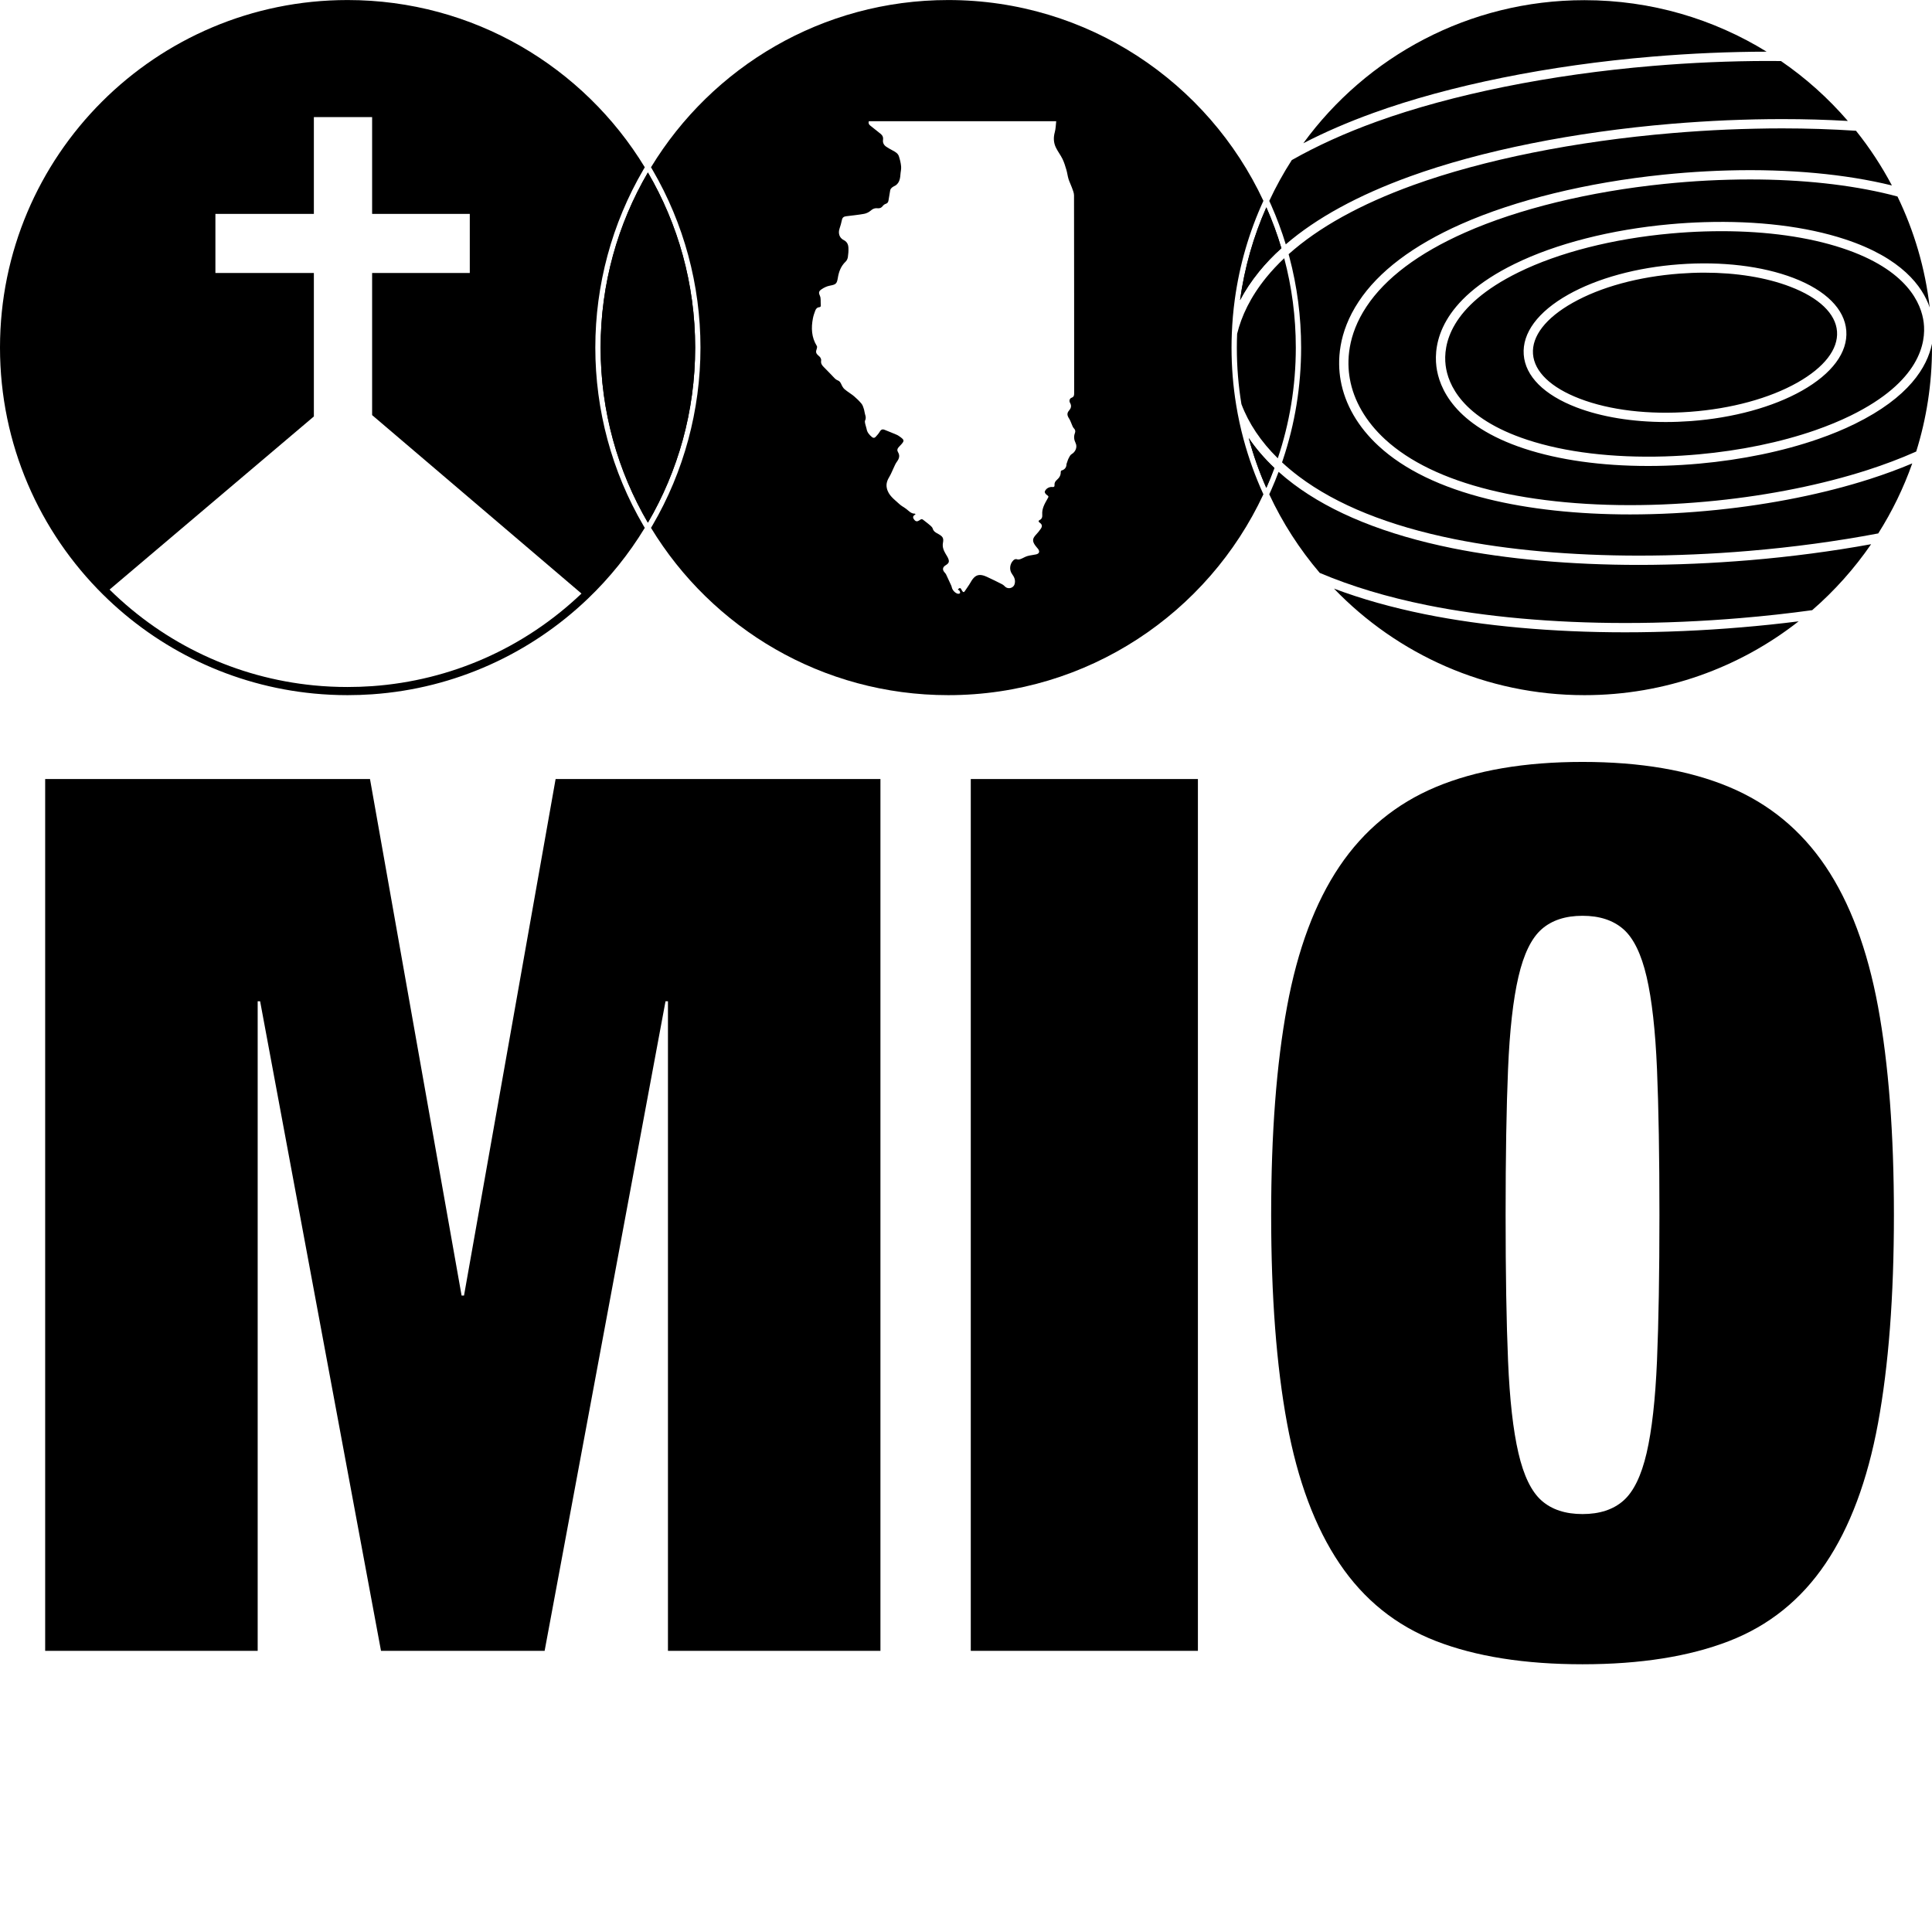
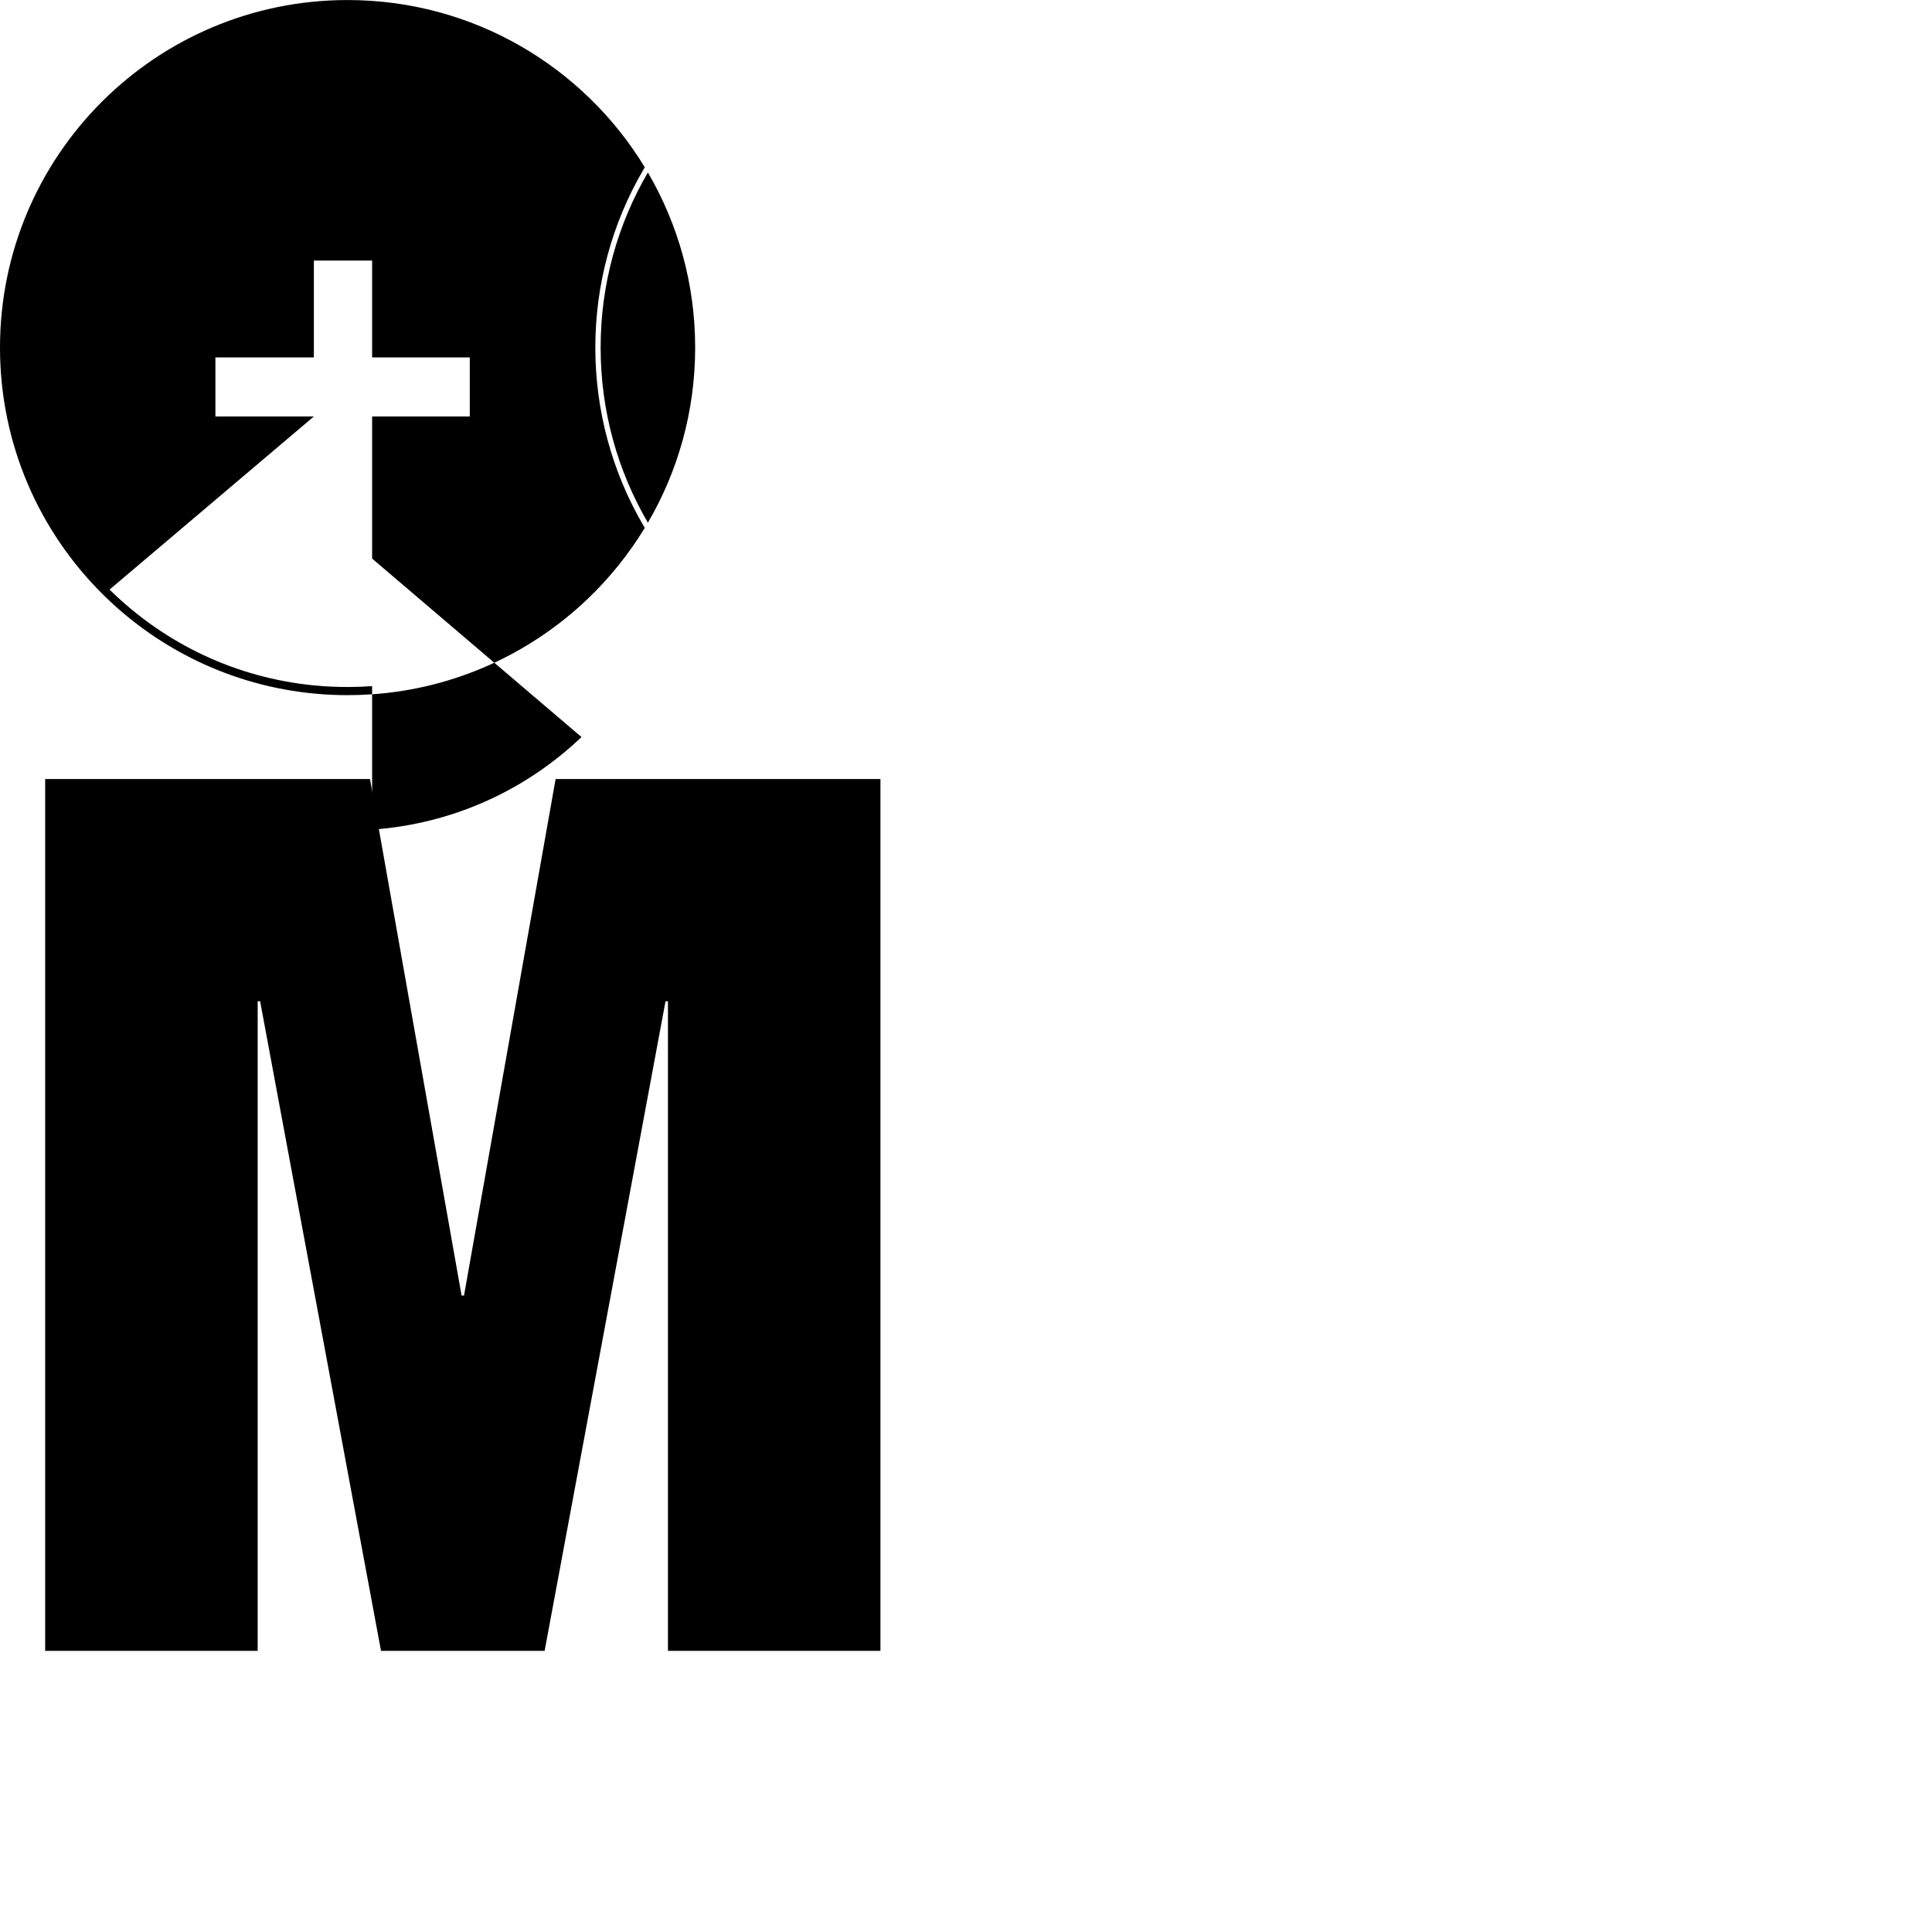
<svg xmlns="http://www.w3.org/2000/svg" id="Layer_1" width="10.11in" height="10.09in" viewBox="0 0 727.96 726.49">
-   <path d="m244.12,64.98c-11.32,19.37-17.81,41.92-17.81,65.98s6.49,46.61,17.81,65.98c11.32-19.37,17.81-41.92,17.81-65.98s-6.49-46.61-17.81-65.98Zm233.03,13.13c-4.84,10.95-8.22,22.69-9.91,34.98,1.85-3.52,4.2-7.12,7.17-10.78,2.47-3.04,5.27-5.98,8.41-8.8-1.57-5.28-3.47-10.42-5.67-15.4Zm-233.03-13.13c-11.32,19.37-17.81,41.92-17.81,65.98s6.49,46.61,17.81,65.98c11.32-19.37,17.81-41.92,17.81-65.98s-6.49-46.61-17.81-65.98Zm0,0c-11.32,19.37-17.81,41.92-17.81,65.98s6.49,46.61,17.81,65.98c11.32-19.37,17.81-41.92,17.81-65.98s-6.49-46.61-17.81-65.98Zm0,0c-11.32,19.37-17.81,41.92-17.81,65.98s6.49,46.61,17.81,65.98c11.32-19.37,17.81-41.92,17.81-65.98s-6.49-46.61-17.81-65.98Zm0,0c-11.32,19.37-17.81,41.92-17.81,65.98s6.49,46.61,17.81,65.98c11.32-19.37,17.81-41.92,17.81-65.98s-6.49-46.61-17.81-65.98Zm0,0c-11.32,19.37-17.81,41.92-17.81,65.98s6.49,46.61,17.81,65.98c11.32-19.37,17.81-41.92,17.81-65.98s-6.49-46.61-17.81-65.98Zm221.66,87.62c-1.16-7.08-1.75-14.35-1.75-21.61,0-1.77.04-3.55.11-5.29.16-4.31.54-8.64,1.12-12.88,1.78-12.98,5.39-25.42,10.78-37.15C455.19,30.98,409.85,0,357.28,0c-47.45,0-89.01,25.23-111.99,63.02.19.31.37.63.56.95,11.83,20.24,18.08,43.41,18.08,66.99s-6.25,46.75-18.08,66.99c-.18.31-.37.63-.56.94,22.97,37.79,64.53,63.04,111.99,63.04,52.58,0,97.92-30.98,118.76-75.68h0c-3.06-6.69-5.56-13.62-7.46-20.68-1.15-4.24-2.09-8.61-2.8-12.97Zm-61.99,18.51c-.52.29-.85.99-1.14,1.57-.31.59-.47,1.25-.7,1.88-.02.06-.09.11-.09.17,0,1.34-.61,2.21-1.94,2.57-.13.03-.26.37-.25.56.06,1.25-.56,2.17-1.43,2.94-.6.53-.97,1.1-.91,1.92.04.47-.06.79-.59.79-.05,0-.11,0-.17-.01-.1-.01-.2-.02-.31-.02-1.13,0-2.23.7-2.6,1.76-.09.28.28.87.6,1.11,1,.75.94.66.33,1.74-1,1.78-2.04,3.57-1.88,5.75.06.85-.04,1.67-1,2.11-.44.21-.53.59,0,.96.94.64,1.11,1.33.48,2.28-.53.8-1.16,1.55-1.81,2.25-1.39,1.49-1.49,2.43-.3,4.1.31.45.71.84,1.04,1.27.75.99.48,1.81-.74,2.08-1.07.24-2.18.32-3.23.62-.87.25-1.66.77-2.51,1.1-.29.11-.65.22-.96.22-.12,0-.22-.02-.32-.05-.2-.07-.38-.11-.55-.11-.39,0-.71.2-1.02.5-1.34,1.32-1.58,3.57-.47,5.09.86,1.17,1.41,2.37.96,3.86-.28.95-1.19,1.5-2.1,1.5-.54,0-1.08-.19-1.5-.61-.31-.31-.65-.64-1.04-.84-1.93-.97-3.85-1.94-5.81-2.83-1-.46-1.84-.69-2.58-.69-1.44,0-2.48.89-3.54,2.78-.66,1.16-1.48,2.24-2.22,3.37-.14.21-.27.3-.4.3-.15,0-.29-.11-.43-.3-.13-.18-.27-.36-.36-.57-.18-.42-.38-.64-.63-.64-.22,0-.48.18-.78.56.23.16.52.27.65.47.15.25.29.63.2.85-.06.15-.41.27-.66.27-.05,0-.09,0-.12-.01-1.07-.2-2.15-1.43-2.34-2.47-.08-.43-.31-.84-.49-1.25-.54-1.19-1.08-2.39-1.65-3.57-.13-.29-.37-.52-.58-.76-.89-1.01-.75-1.97.38-2.67,1.36-.83,1.55-1.45.85-2.91-.22-.47-.52-.89-.78-1.34-.77-1.32-1.36-2.63-1.04-4.29.34-1.77-.16-2.38-1.78-3.28-.87-.47-1.75-.88-2.1-2.05-.21-.68-1.02-1.2-1.61-1.73-.64-.56-1.36-1.02-2.01-1.57-.19-.16-.36-.22-.52-.22-.31,0-.57.24-.85.42-.38.25-.7.38-.99.38-.34,0-.64-.19-.94-.56-.72-.9-.61-1.44.46-2.06-.12-.13-.19-.26-.23-.26h-.11c-1.4,0-2.2-1.06-3.2-1.8-.82-.62-1.78-1.09-2.52-1.78-1.9-1.78-4.18-3.25-4.77-6.09-.36-1.72.26-3.07,1.1-4.46.55-.93.93-1.96,1.4-2.94.41-.83.73-1.73,1.28-2.46.87-1.17,1.25-2.31.44-3.65-.41-.67-.28-1.29.24-1.85.36-.38.71-.75,1.06-1.14,1.09-1.23,1.05-1.61-.29-2.61-.47-.34-.94-.7-1.47-.93-1.53-.66-3.08-1.27-4.63-1.89-.23-.09-.44-.14-.63-.14-.48,0-.84.31-1.17.88-.4.71-1,1.33-1.55,1.95-.21.23-.44.34-.68.34s-.47-.11-.7-.3c-.99-.82-1.8-1.75-2.02-3.09-.11-.63-.38-1.23-.51-1.86-.09-.43-.22-.97-.04-1.31.41-.82.22-1.55-.03-2.33-.2-.64-.23-1.34-.44-1.97-.23-.7-.44-1.46-.89-2-.84-1.01-1.79-1.95-2.8-2.8-1.13-.94-2.44-1.68-3.56-2.64-.56-.47-.95-1.2-1.25-1.88-.31-.69-.64-1.22-1.39-1.49-.38-.14-.75-.39-1.03-.68-1.4-1.42-2.74-2.91-4.17-4.3-.69-.68-1.16-1.35-1.02-2.36.11-.78-.27-1.34-.85-1.84-1.17-.99-1.25-1.44-.75-2.86.09-.27.13-.68-.01-.89-2.04-3.28-2.18-6.82-1.47-10.47.19-.97.52-1.92.87-2.85.26-.68.67-1.22,1.52-1.3.66-.07.62-.6.55-1.13-.06-.52.01-1.06-.03-1.58-.04-.5-.04-1.03-.24-1.47-.54-1.18-.57-1.78.5-2.53.92-.64,2.02-1.18,3.11-1.39,2.32-.44,2.73-.66,3.1-2.95.38-2.35,1.17-4.46,2.95-6.14.44-.41.74-1.1.83-1.7.18-1.14.26-2.31.21-3.47-.05-1.27-.51-2.32-1.81-2.96-1.59-.79-2.12-2.55-1.55-4.26.37-1.1.69-2.22.92-3.35.19-.94.78-1.25,1.62-1.35,2.26-.29,4.52-.5,6.76-.91.86-.16,1.77-.62,2.44-1.19.67-.6,1.35-.93,2.17-.93.12,0,.24.01.36.02s.24.02.35.02c.67,0,1.22-.25,1.67-.86.27-.37.72-.7,1.15-.83.71-.23.94-.7,1.03-1.35.2-1.28.4-2.55.64-3.81.05-.26.23-.53.42-.73.24-.25.53-.5.84-.64,2-.84,2.45-2.55,2.58-4.47.06-1.03.36-2.07.26-3.08-.11-1.29-.43-2.58-.83-3.81-.34-1.07-1.28-1.65-2.25-2.15-.86-.45-1.7-.93-2.5-1.46-.93-.62-1.41-1.51-1.23-2.66.14-.89-.17-1.59-.83-2.14-1.32-1.09-2.66-2.16-4.01-3.2-.55-.43-.74-.93-.52-1.63h70.61c-.17,1.4-.17,2.83-.54,4.16-.55,2-.47,3.92.41,5.75.72,1.5,1.78,2.84,2.51,4.34.62,1.29,1.04,2.69,1.45,4.07.34,1.14.46,2.35.81,3.48.33,1.07.87,2.07,1.24,3.13.34.99.83,2.01.83,3.02.05,24.84.04,49.69.05,74.53,0,.79-.05,1.38-.96,1.72-.77.28-1.03,1.2-.57,1.97.65,1.1.32,2.04-.38,2.84-.88,1.03-.78,1.85.07,3.15.4.62.61,1.36.93,2.05.23.51.4,1.12.78,1.49.58.57.67,1.16.41,1.84-.49,1.29-.34,2.49.26,3.73.75,1.52-.04,3.36-1.48,4.18Zm-159.67-106.13c-11.32,19.37-17.81,41.92-17.81,65.98s6.49,46.61,17.81,65.98c11.32-19.37,17.81-41.92,17.81-65.98s-6.49-46.61-17.81-65.98Zm0,0c-11.32,19.37-17.81,41.92-17.81,65.98s6.49,46.61,17.81,65.98c11.32-19.37,17.81-41.92,17.81-65.98s-6.49-46.61-17.81-65.98Zm0,0c-11.32,19.37-17.81,41.92-17.81,65.98s6.49,46.61,17.81,65.98c11.32-19.37,17.81-41.92,17.81-65.98s-6.49-46.61-17.81-65.98Zm0,0c-11.32,19.37-17.81,41.92-17.81,65.98s6.49,46.61,17.81,65.98c11.32-19.37,17.81-41.92,17.81-65.98s-6.49-46.61-17.81-65.98Zm226.39,100.07c1.74,6.47,3.96,12.74,6.63,18.78,1.09-2.46,2.1-4.97,3.04-7.51-3.77-3.55-7-7.32-9.67-11.27Zm-226.39-100.07c-11.32,19.37-17.81,41.92-17.81,65.98s6.49,46.61,17.81,65.98c11.32-19.37,17.81-41.92,17.81-65.98s-6.49-46.61-17.81-65.98Z" stroke-width="0" />
-   <path d="m244.12,64.98c-11.32,19.37-17.81,41.92-17.81,65.98s6.49,46.61,17.81,65.98c11.32-19.37,17.81-41.92,17.81-65.98s-6.49-46.61-17.81-65.98Zm-19.81,65.98c0-23.58,6.25-46.75,18.08-66.99.19-.32.37-.64.56-.95C219.97,25.23,178.41,0,130.96,0,58.63,0,0,58.63,0,130.96,0,167.42,14.89,200.4,38.93,224.14c20.83,20.57,48.52,34.22,79.33,37.18,4.18.4,8.42.61,12.7.61,3.11,0,6.2-.11,9.25-.32,31.43-2.19,59.8-15.48,81.23-35.96,8.29-7.92,15.53-16.92,21.51-26.76-.19-.31-.38-.63-.56-.94-11.83-20.24-18.08-43.41-18.08-66.99Zm-84.1,127.58c-3.06.21-6.15.32-9.25.32-4.27,0-8.51-.2-12.7-.61-29.02-2.85-55.95-15.41-76.98-36.1l76.98-65.23v-54.07h-37.1v-22.26h37.1v-36.48h21.95v36.48h36.8v22.26h-36.8v53.55l78.89,67.25c-21.64,20.6-49.26,32.78-78.89,34.89Z" stroke-width="0" />
-   <path d="m671.06,22.99c-1.58-.02-3.18-.03-4.77-.03-3.54,0-7.17.04-10.77.12-3.65.08-7.37.2-11.06.36-7.16.31-14.45.77-21.67,1.38-38.66,3.24-75.65,10.71-104.18,21.03-11.82,4.28-22.46,9.11-31.88,14.46-3.16,4.91-6,10.05-8.48,15.38.25.53.49,1.07.73,1.61,2.12,4.81,3.96,9.77,5.49,14.76,11.53-9.93,27.22-18.51,46.85-25.62,26.77-9.69,61.77-16.72,98.56-19.81,6.92-.57,13.91-1.02,20.78-1.32,3.53-.14,7.1-.26,10.59-.34,3.44-.07,6.91-.11,10.29-.11,8.41,0,16.68.23,24.71.7-7.38-8.57-15.84-16.16-25.19-22.57ZM597,.05c-43.54,0-82.12,21.24-105.93,53.92,8.03-4.16,16.81-7.96,26.35-11.41,28.8-10.43,66.12-17.97,105.08-21.23,7.26-.61,14.6-1.08,21.81-1.39,3.71-.16,7.46-.28,11.13-.36,3.42-.08,6.85-.12,10.21-.12C645.69,7.15,622.17.05,597,.05Zm62.19,211.03c-6.91.57-13.9,1.02-20.78,1.31-3.55.16-7.11.27-10.59.34-3.44.08-6.9.12-10.3.12-25.61,0-49.91-2.18-70.27-6.29-25.14-5.09-45.29-13.22-59.88-24.19-1.97-1.48-3.84-3.01-5.6-4.59-.9,2.39-1.83,4.68-2.8,6.86-.24.54-.48,1.08-.73,1.61,5,10.75,11.43,20.7,19.03,29.62,11.94,5.06,25.43,9.12,40.38,12.14,21.76,4.41,47.56,6.73,74.62,6.73,3.56,0,7.18-.03,10.77-.11,3.63-.08,7.35-.2,11.06-.36,7.16-.31,14.45-.77,21.67-1.38,9.12-.76,18.17-1.76,27.04-2.98,8.41-7.3,15.88-15.66,22.21-24.86-14.62,2.66-30.1,4.71-45.83,6.03Zm-3.13,25.3c-7.27.62-14.6,1.08-21.81,1.39-3.73.16-7.48.28-11.14.36-3.61.08-7.26.12-10.84.12-27.28,0-53.33-2.35-75.31-6.8-12.44-2.52-23.91-5.74-34.33-9.67,23.82,24.75,57.29,40.15,94.37,40.15,30.45,0,58.47-10.39,80.71-27.82-7.14.91-14.37,1.66-21.65,2.27Zm48.52-55.9c-17.12,5.5-37.05,9.53-57.63,11.64-5.45.56-10.94.99-16.33,1.27-2.79.15-5.59.26-8.32.33-2.7.07-5.39.11-8.05.11-19.8,0-38.24-1.99-53.75-5.84-17.6-4.36-31.39-11.05-40.99-19.89-7.83-7.19-12.79-15.79-14.38-24.86-1.22-6.99-1.02-17.81,6.83-29.65,7.49-11.32,20.49-21.14,38.62-29.18,20.43-9.05,47.45-15.66,76.08-18.6,5.44-.56,10.94-.99,16.33-1.27,2.77-.15,5.57-.26,8.32-.33,22.73-.61,44.01,1.35,61.54,5.66-3.87-7.31-8.4-14.21-13.53-20.61-8.99-.59-18.29-.9-27.78-.9-3.36,0-6.79.04-10.21.12-3.47.07-7.01.19-10.52.33-6.82.3-13.76.74-20.64,1.32-36.49,3.06-71.17,10.02-97.66,19.6-19.93,7.22-35.68,15.95-46.97,26.04.1.35.19.68.27,1.01,2.95,11.09,4.44,22.59,4.44,34.18,0,14.52-2.32,28.77-6.89,42.36-.1.28-.2.58-.3.89,1.99,1.85,4.13,3.64,6.42,5.36,14.17,10.65,33.84,18.57,58.47,23.55,20.13,4.08,44.19,6.23,69.57,6.23,3.37,0,6.81-.04,10.22-.11,3.46-.08,7-.2,10.53-.35,6.81-.29,13.76-.73,20.63-1.31,16.81-1.41,33.32-3.65,48.8-6.59,5.21-8.22,9.53-17.07,12.82-26.39-4.96,2.1-10.31,4.07-15.94,5.88Zm23.37-50.95c-1.79,8.75-8.63,20.16-29.09,30.2-4.19,2.06-8.81,3.97-13.75,5.68-13.27,4.62-28.78,7.83-44.83,9.28-4.29.39-8.6.65-12.82.78-2.19.07-4.36.1-6.51.1-17.53,0-33.53-2.24-46.6-6.54-26.58-8.76-32.17-23.14-33.13-30.94-1.05-8.52,1.37-24.88,29.45-38.65,15.57-7.64,36.38-12.96,58.58-14.96,4.28-.39,8.59-.65,12.82-.78,20.07-.62,38.44,1.61,53.11,6.44,21.4,7.05,29.19,17.75,31.92,25.72-1.71-14.84-5.9-28.93-12.15-41.83-.88-.24-1.78-.47-2.69-.7-15.23-3.77-33.38-5.73-52.9-5.73-2.63,0-5.28.04-7.96.11-2.71.07-5.48.18-8.22.32-5.34.28-10.78.71-16.16,1.26-28.28,2.91-54.92,9.42-75.01,18.33-17.52,7.76-30.01,17.15-37.13,27.9-7.22,10.88-7.41,20.75-6.29,27.12,1.44,8.3,6.04,16.21,13.29,22.89,9.17,8.43,22.44,14.84,39.47,19.06,17.28,4.29,38.32,6.24,60.86,5.63,2.7-.07,5.46-.18,8.22-.33,5.33-.28,10.77-.7,16.16-1.25,20.34-2.09,40.03-6.07,56.92-11.49,6.47-2.08,12.55-4.38,18.09-6.84.14-.06.27-.12.41-.18,3.87-12.36,5.95-25.51,5.95-39.14,0-.49,0-.98-.01-1.46Zm-35.78-4.65c-.5-6.71-6.75-12.7-17.62-16.86-9.04-3.47-20.3-5.29-32.38-5.29-3.02,0-6.09.12-9.2.35-15.51,1.15-29.86,5.05-40.4,11.01-10.14,5.71-15.44,12.56-14.95,19.27.5,6.71,6.76,12.7,17.63,16.86,11.3,4.34,26.06,6.09,41.57,4.94,15.52-1.15,29.87-5.06,40.41-11,10.13-5.73,15.44-12.57,14.94-19.28Zm0,0c-.5-6.71-6.75-12.7-17.62-16.86-9.04-3.47-20.3-5.29-32.38-5.29-3.02,0-6.09.12-9.2.35-15.51,1.15-29.86,5.05-40.4,11.01-10.14,5.71-15.44,12.56-14.95,19.27.5,6.71,6.76,12.7,17.63,16.86,11.3,4.34,26.06,6.09,41.57,4.94,15.52-1.15,29.87-5.06,40.41-11,10.13-5.73,15.44-12.57,14.94-19.28Zm0,0c-.5-6.71-6.75-12.7-17.62-16.86-9.04-3.47-20.3-5.29-32.38-5.29-3.02,0-6.09.12-9.2.35-15.51,1.15-29.86,5.05-40.4,11.01-10.14,5.71-15.44,12.56-14.95,19.27.5,6.71,6.76,12.7,17.63,16.86,11.3,4.34,26.06,6.09,41.57,4.94,15.52-1.15,29.87-5.06,40.41-11,10.13-5.73,15.44-12.57,14.94-19.28Zm0,0c-.5-6.71-6.75-12.7-17.62-16.86-9.04-3.47-20.3-5.29-32.38-5.29-3.02,0-6.09.12-9.2.35-15.51,1.15-29.86,5.05-40.4,11.01-10.14,5.71-15.44,12.56-14.95,19.27.5,6.71,6.76,12.7,17.63,16.86,11.3,4.34,26.06,6.09,41.57,4.94,15.52-1.15,29.87-5.06,40.41-11,10.13-5.73,15.44-12.57,14.94-19.28Zm0,0c-.5-6.71-6.75-12.7-17.62-16.86-9.04-3.47-20.3-5.29-32.38-5.29-3.02,0-6.09.12-9.2.35-15.51,1.15-29.86,5.05-40.4,11.01-10.14,5.71-15.44,12.56-14.95,19.27.5,6.71,6.76,12.7,17.63,16.86,11.3,4.34,26.06,6.09,41.57,4.94,15.52-1.15,29.87-5.06,40.41-11,10.13-5.73,15.44-12.57,14.94-19.28Zm0,0c-.5-6.71-6.75-12.7-17.62-16.86-9.04-3.47-20.3-5.29-32.38-5.29-3.02,0-6.09.12-9.2.35-15.51,1.15-29.86,5.05-40.4,11.01-10.14,5.71-15.44,12.56-14.95,19.27.5,6.71,6.76,12.7,17.63,16.86,11.3,4.34,26.06,6.09,41.57,4.94,15.52-1.15,29.87-5.06,40.41-11,10.13-5.73,15.44-12.57,14.94-19.28Zm32.66-3.38c-.86-6.97-6-19.88-30.75-28.03-12.72-4.19-28.34-6.37-45.49-6.37-2.12,0-4.25.04-6.41.1-4.16.13-8.4.39-12.61.77-21.79,1.96-42.16,7.15-57.36,14.61-26.13,12.82-28.45,27.48-27.51,35.08.86,6.97,6,19.89,30.74,28.04,14.29,4.71,32.24,6.87,51.91,6.27,4.15-.13,8.4-.39,12.61-.77,15.78-1.42,30.99-4.57,44-9.09,4.8-1.68,9.29-3.53,13.36-5.52,26.12-12.82,28.45-27.48,27.51-35.09Zm-45.88,25.71c-10.98,6.19-25.85,10.26-41.87,11.45-3.18.23-6.33.35-9.43.35-12.52,0-24.22-1.9-33.66-5.52-12.2-4.68-19.26-11.74-19.86-19.87-.61-8.14,5.33-16.16,16.72-22.59,10.97-6.19,25.84-10.26,41.86-11.44,16.02-1.19,31.32.64,43.1,5.15,12.2,4.69,19.25,11.75,19.86,19.88.6,8.14-5.34,16.16-16.72,22.59Zm-4.4-39.19c-9.04-3.47-20.3-5.29-32.38-5.29-3.02,0-6.09.12-9.2.35-15.51,1.15-29.86,5.05-40.4,11.01-10.14,5.71-15.44,12.56-14.95,19.27.5,6.71,6.76,12.7,17.63,16.86,11.3,4.34,26.06,6.09,41.57,4.94,15.52-1.15,29.87-5.06,40.41-11,10.13-5.73,15.44-12.57,14.94-19.28s-6.75-12.7-17.62-16.86Zm17.62,16.86c-.5-6.71-6.75-12.7-17.62-16.86-9.04-3.47-20.3-5.29-32.38-5.29-3.02,0-6.09.12-9.2.35-15.51,1.15-29.86,5.05-40.4,11.01-10.14,5.71-15.44,12.56-14.95,19.27.5,6.71,6.76,12.7,17.63,16.86,11.3,4.34,26.06,6.09,41.57,4.94,15.52-1.15,29.87-5.06,40.41-11,10.13-5.73,15.44-12.57,14.94-19.28Zm0,0c-.5-6.71-6.75-12.7-17.62-16.86-9.04-3.47-20.3-5.29-32.38-5.29-3.02,0-6.09.12-9.2.35-15.51,1.15-29.86,5.05-40.4,11.01-10.14,5.71-15.44,12.56-14.95,19.27.5,6.71,6.76,12.7,17.63,16.86,11.3,4.34,26.06,6.09,41.57,4.94,15.52-1.15,29.87-5.06,40.41-11,10.13-5.73,15.44-12.57,14.94-19.28Zm0,0c-.5-6.71-6.75-12.7-17.62-16.86-9.04-3.47-20.3-5.29-32.38-5.29-3.02,0-6.09.12-9.2.35-15.51,1.15-29.86,5.05-40.4,11.01-10.14,5.71-15.44,12.56-14.95,19.27.5,6.71,6.76,12.7,17.63,16.86,11.3,4.34,26.06,6.09,41.57,4.94,15.52-1.15,29.87-5.06,40.41-11,10.13-5.73,15.44-12.57,14.94-19.28Zm0,0c-.5-6.71-6.75-12.7-17.62-16.86-9.04-3.47-20.3-5.29-32.38-5.29-3.02,0-6.09.12-9.2.35-15.51,1.15-29.86,5.05-40.4,11.01-10.14,5.71-15.44,12.56-14.95,19.27.5,6.71,6.76,12.7,17.63,16.86,11.3,4.34,26.06,6.09,41.57,4.94,15.52-1.15,29.87-5.06,40.41-11,10.13-5.73,15.44-12.57,14.94-19.28Zm-221.66,40.17c1.74,6.47,3.96,12.74,6.63,18.78,1.09-2.46,2.1-4.97,3.04-7.51-3.77-3.55-7-7.32-9.67-11.27Zm6.64-86.94c-4.84,10.95-8.22,22.69-9.91,34.98,1.85-3.52,4.2-7.12,7.17-10.78,2.47-3.04,5.27-5.98,8.41-8.8-1.57-5.28-3.47-10.42-5.67-15.4Z" stroke-width="0" />
-   <path d="m488.25,130.96c0,14.59-2.38,28.62-6.79,41.72-6.34-6.24-10.97-13.14-13.7-20.41-1.14-6.93-1.73-14.03-1.73-21.28,0-1.75.04-3.49.11-5.22,1.61-6.58,4.94-13.8,10.99-21.25,2.02-2.48,4.27-4.89,6.75-7.23,2.85,10.74,4.37,22.03,4.37,33.67Z" stroke-width="0" />
+   <path d="m244.12,64.98c-11.32,19.37-17.81,41.92-17.81,65.98s6.49,46.61,17.81,65.98c11.32-19.37,17.81-41.92,17.81-65.98s-6.49-46.61-17.81-65.98Zm-19.81,65.98c0-23.58,6.25-46.75,18.08-66.99.19-.32.37-.64.56-.95C219.97,25.23,178.41,0,130.96,0,58.63,0,0,58.63,0,130.96,0,167.42,14.89,200.4,38.93,224.14c20.83,20.57,48.52,34.22,79.33,37.18,4.18.4,8.42.61,12.7.61,3.11,0,6.2-.11,9.25-.32,31.43-2.19,59.8-15.48,81.23-35.96,8.29-7.92,15.53-16.92,21.51-26.76-.19-.31-.38-.63-.56-.94-11.83-20.24-18.08-43.41-18.08-66.99Zm-84.1,127.58c-3.06.21-6.15.32-9.25.32-4.27,0-8.51-.2-12.7-.61-29.02-2.85-55.95-15.41-76.98-36.1l76.98-65.23h-37.1v-22.26h37.1v-36.48h21.95v36.48h36.8v22.26h-36.8v53.55l78.89,67.25c-21.64,20.6-49.26,32.78-78.89,34.89Z" stroke-width="0" />
  <path d="m139.41,293.54l34.51,194.62h.92l34.51-194.62h122.39v328.51h-80.06v-244.77h-.92l-45.55,244.77h-61.65l-45.55-244.77h-.92v244.77H17.02v-328.51h122.39Z" stroke-width="0" />
-   <path d="m451.36,293.54v328.51h-85.58v-328.51h85.58Z" stroke-width="0" />
-   <path d="m484.94,379.34c3.98-21.62,10.58-39.26,19.78-52.91,9.2-13.64,21.32-23.62,36.35-29.91,15.03-6.28,33.43-9.43,55.21-9.43s40.18,3.15,55.21,9.43c15.03,6.29,27.15,16.26,36.35,29.91,9.2,13.65,15.79,31.29,19.79,52.91,3.98,21.62,5.98,47.78,5.98,78.45s-2,56.82-5.98,78.45c-3.99,21.62-10.58,39.27-19.79,52.91-9.2,13.65-21.32,23.39-36.35,29.22-15.03,5.82-33.44,8.74-55.21,8.74s-40.19-2.92-55.21-8.74c-15.03-5.82-27.15-15.56-36.35-29.22-9.2-13.64-15.8-31.29-19.78-52.91-3.99-21.62-5.98-47.77-5.98-78.45s1.99-56.82,5.98-78.45Zm83.28,133.43c.61,14.57,1.91,26.15,3.91,34.74,1.99,8.59,4.9,14.57,8.74,17.94,3.83,3.38,8.97,5.06,15.41,5.06s11.58-1.68,15.41-5.06c3.83-3.37,6.74-9.35,8.74-17.94,1.99-8.58,3.29-20.17,3.91-34.74.61-14.57.92-32.9.92-54.98s-.31-40.41-.92-54.98c-.62-14.56-1.92-26.15-3.91-34.74-2-8.58-4.91-14.57-8.74-17.94-3.84-3.37-8.97-5.06-15.41-5.06s-11.58,1.69-15.41,5.06c-3.84,3.38-6.75,9.36-8.74,17.94-2,8.59-3.3,20.17-3.91,34.74-.62,14.57-.92,32.9-.92,54.98s.3,40.42.92,54.98Z" stroke-width="0" />
</svg>